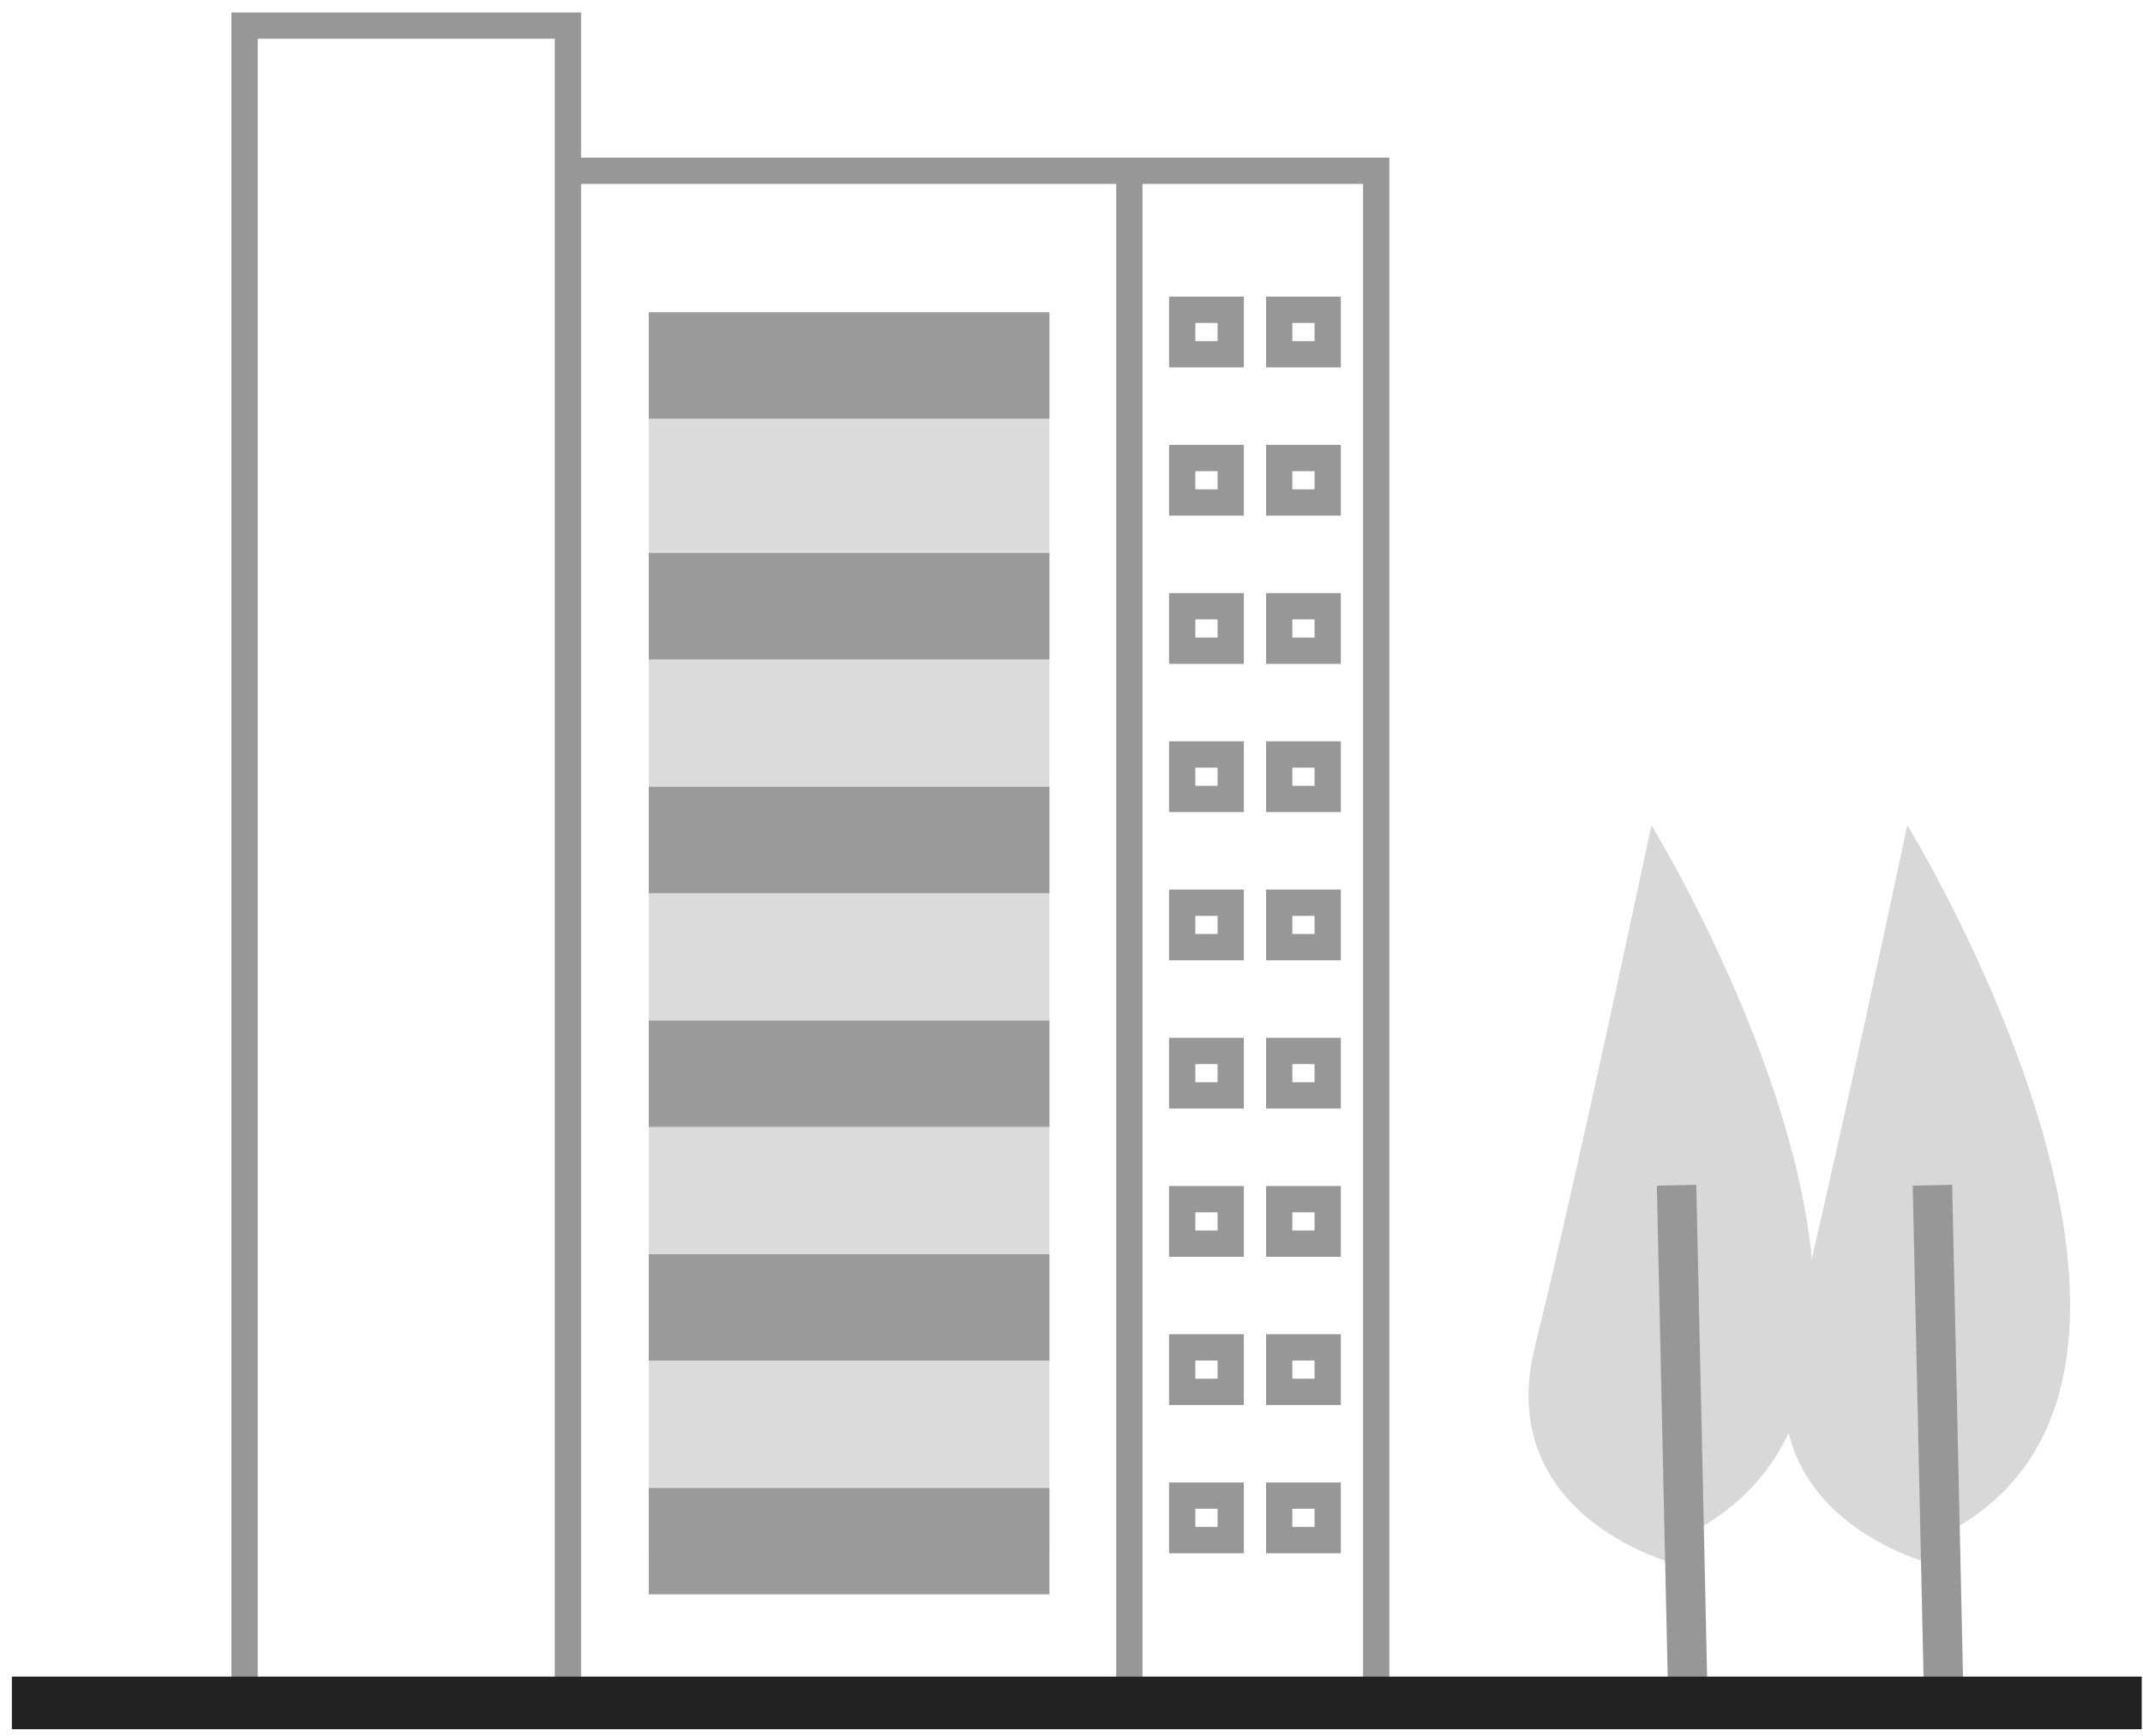
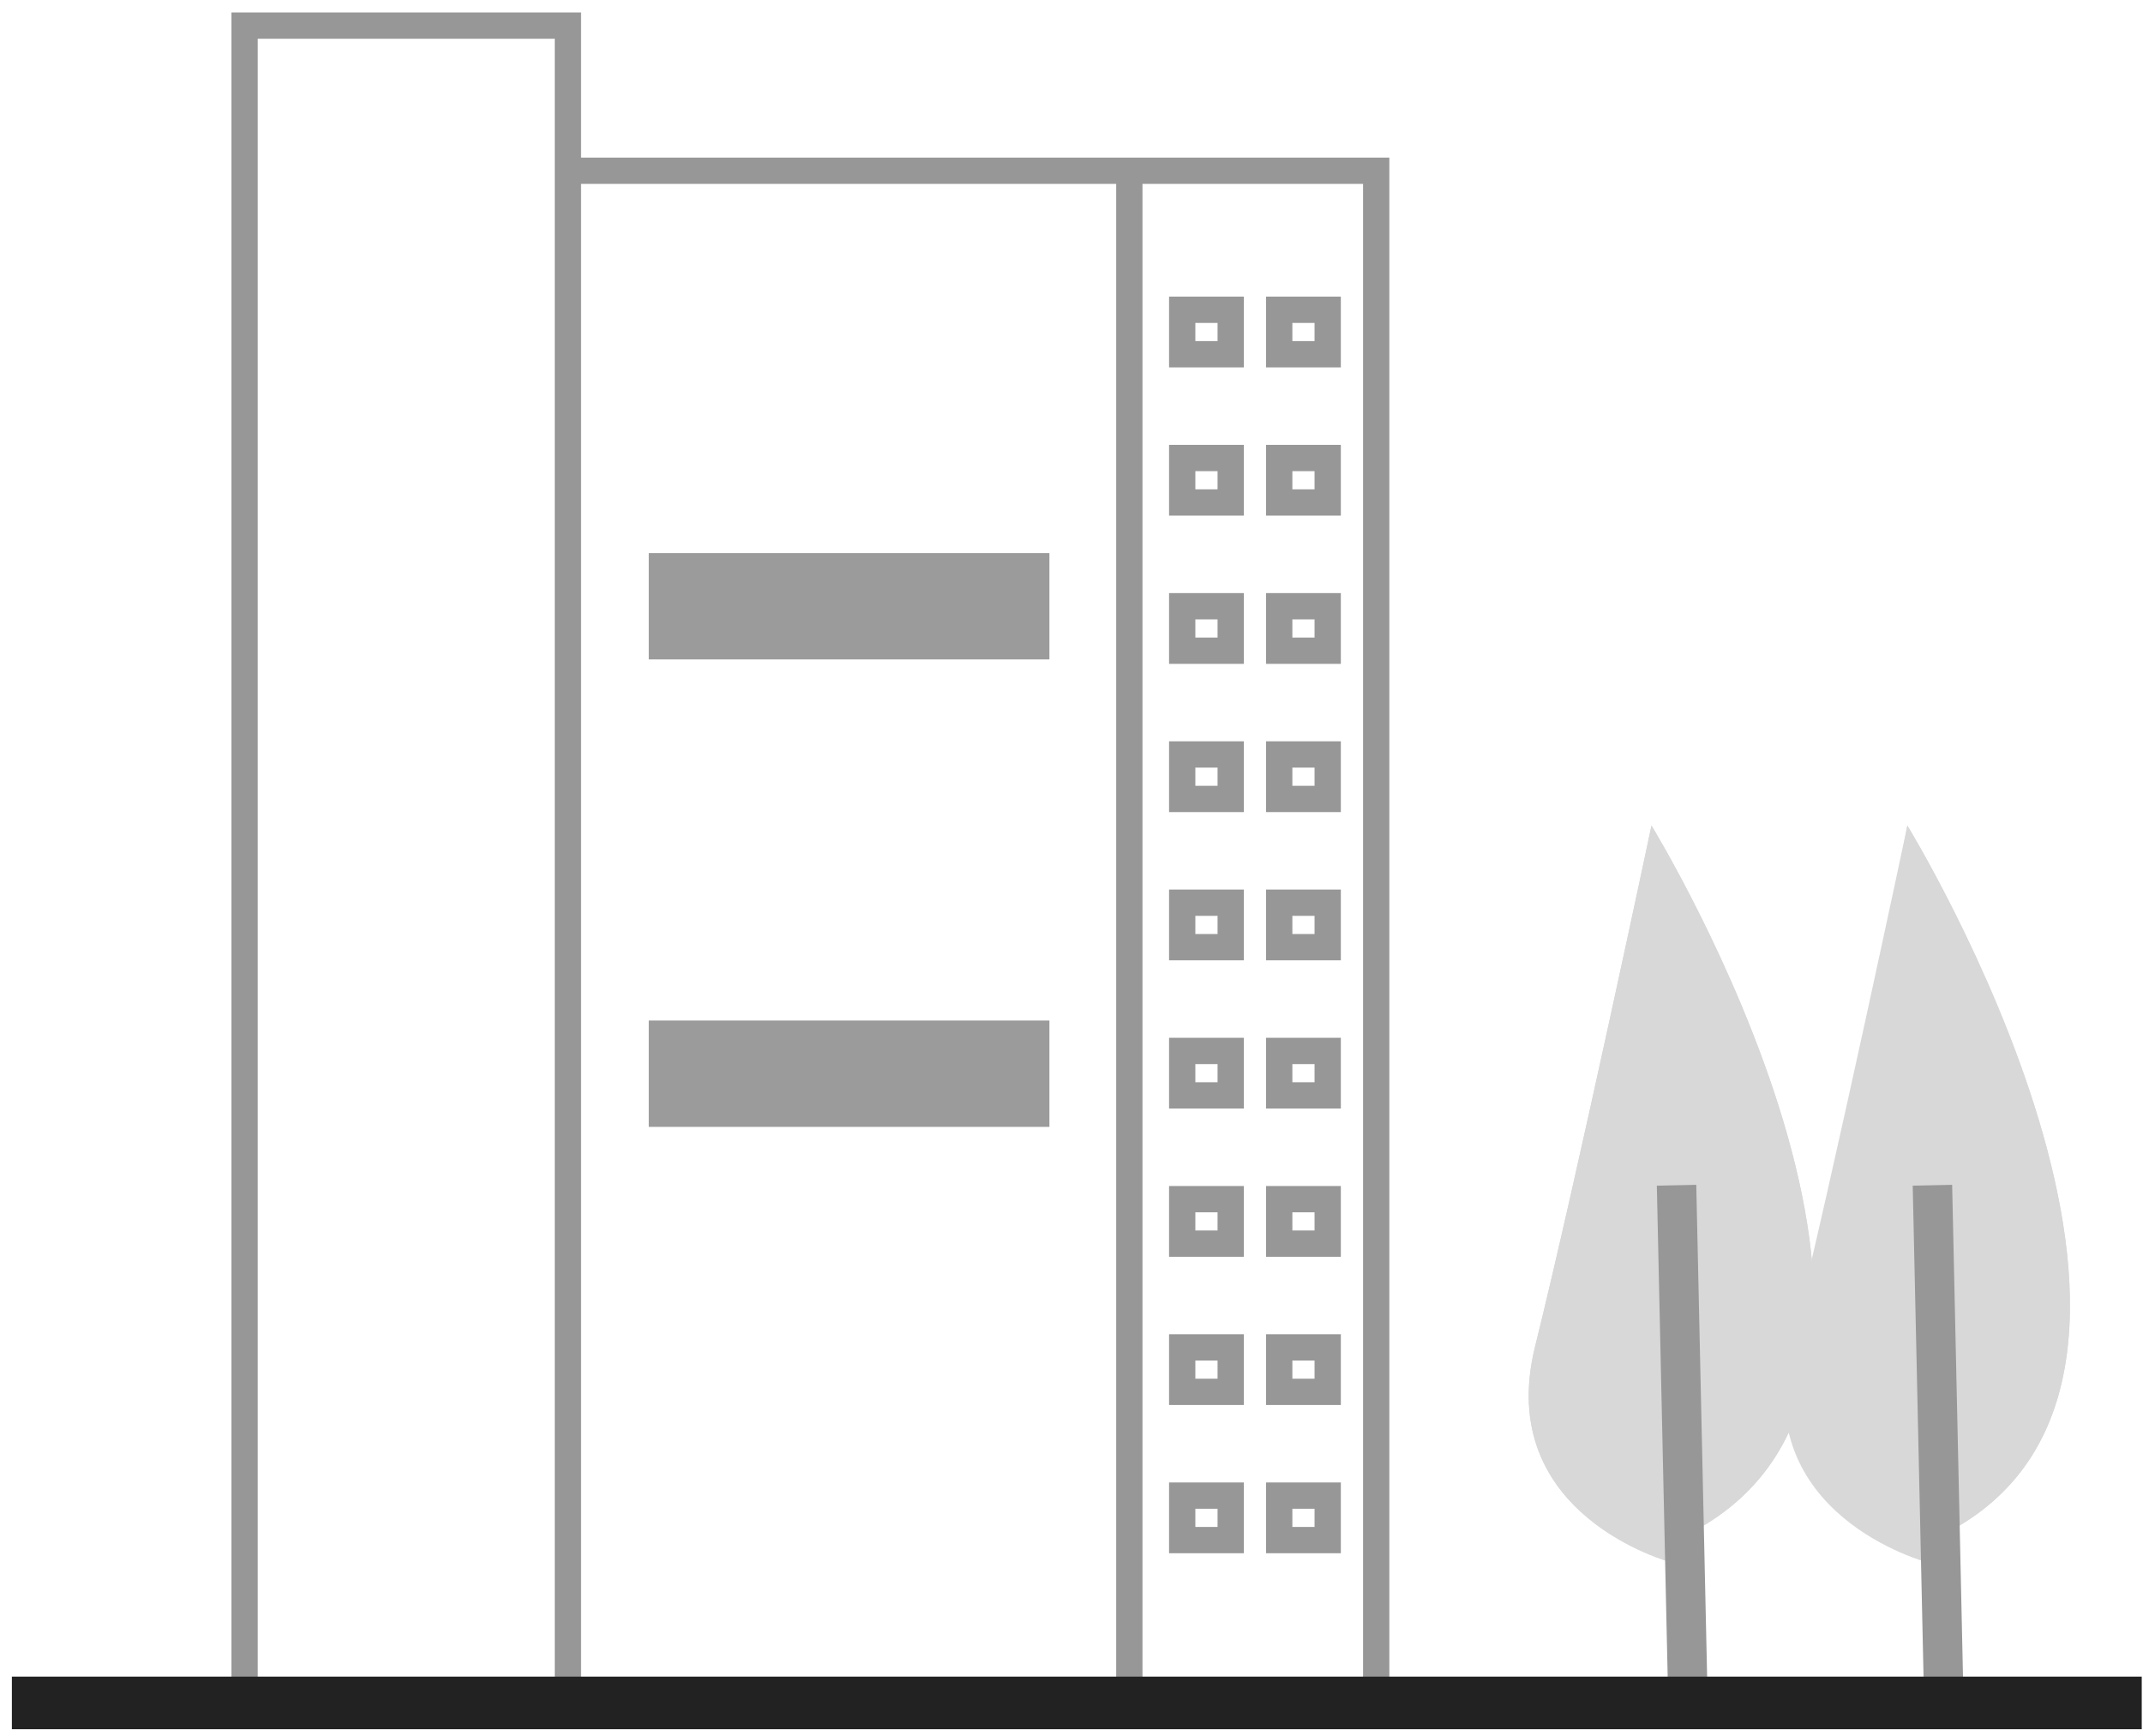
<svg xmlns="http://www.w3.org/2000/svg" width="163" height="132" viewBox="0 0 163 132">
  <g fill="none" fill-rule="evenodd" transform="translate(2 1)">
    <g transform="translate(16.027 .742)">
      <path stroke="#979797" stroke-width="2" d="M67.872,11.663 L67.872,126.921" />
      <polygon stroke="#979797" stroke-width="2" points="71.894 25.2 75.583 25.2 75.583 21.818 71.894 21.818" />
      <polygon stroke="#979797" stroke-width="2" points="79.272 25.2 82.96 25.2 82.96 21.818 79.272 21.818" />
      <polygon stroke="#979797" stroke-width="2" points="71.894 36.474 75.583 36.474 75.583 33.092 71.894 33.092" />
      <polygon stroke="#979797" stroke-width="2" points="79.272 36.474 82.96 36.474 82.96 33.092 79.272 33.092" />
      <polygon stroke="#979797" stroke-width="2" points="71.894 47.747 75.583 47.747 75.583 44.365 71.894 44.365" />
      <polygon stroke="#979797" stroke-width="2" points="79.272 47.747 82.96 47.747 82.96 44.365 79.272 44.365" />
      <polygon stroke="#979797" stroke-width="2" points="71.894 59.021 75.583 59.021 75.583 55.638 71.894 55.638" />
      <polygon stroke="#979797" stroke-width="2" points="79.272 59.021 82.96 59.021 82.96 55.638 79.272 55.638" />
      <polygon stroke="#979797" stroke-width="2" points="71.894 81.567 75.583 81.567 75.583 78.186 71.894 78.186" />
      <polygon stroke="#979797" stroke-width="2" points="79.272 81.567 82.96 81.567 82.96 78.186 79.272 78.186" />
      <polygon stroke="#979797" stroke-width="2" points="71.894 70.294 75.583 70.294 75.583 66.912 71.894 66.912" />
      <polygon stroke="#979797" stroke-width="2" points="79.272 70.294 82.96 70.294 82.96 66.912 79.272 66.912" />
      <polygon stroke="#979797" stroke-width="2" points="71.894 92.841 75.583 92.841 75.583 89.459 71.894 89.459" />
      <polygon stroke="#979797" stroke-width="2" points="79.272 92.841 82.96 92.841 82.96 89.459 79.272 89.459" />
      <polygon stroke="#979797" stroke-width="2" points="71.894 104.114 75.583 104.114 75.583 100.732 71.894 100.732" />
      <polygon stroke="#979797" stroke-width="2" points="79.272 104.114 82.96 104.114 82.96 100.732 79.272 100.732" />
      <polygon stroke="#979797" stroke-width="2" points="71.894 115.388 75.583 115.388 75.583 112.005 71.894 112.005" />
      <polygon stroke="#979797" stroke-width="2" points="79.272 115.388 82.96 115.388 82.96 112.005 79.272 112.005" />
      <polyline stroke="#979797" stroke-width="2" points="25.169 11.244 86.649 11.244 86.649 126.921 25.169 126.921 25.169 .205 .577 .205 .577 126.921 25.169 126.921" />
-       <rect width="30.473" height="93.96" x="31.32" y="22.009" fill="#DBDBDB" fill-rule="nonzero" />
-       <rect width="30.473" height="8.089" x="31.32" y="22.009" fill="#9B9B9B" fill-rule="nonzero" />
      <rect width="30.473" height="8.089" x="31.32" y="40.321" fill="#9B9B9B" fill-rule="nonzero" />
-       <rect width="30.473" height="8.089" x="31.32" y="58.097" fill="#9B9B9B" fill-rule="nonzero" />
      <rect width="30.473" height="8.089" x="31.32" y="75.873" fill="#9B9B9B" fill-rule="nonzero" />
-       <rect width="30.473" height="8.089" x="31.32" y="93.649" fill="#9B9B9B" fill-rule="nonzero" />
-       <rect width="30.473" height="8.089" x="31.32" y="111.425" fill="#9B9B9B" fill-rule="nonzero" />
    </g>
    <path fill="#D8D8D8" d="M11.187,56.085 C11.187,56.085 -2.366,52.51 0.819,39.667 C4.005,26.825 9.673,0.051 9.673,0.051 C9.673,0.051 35.262,41.762 12.822,53.749" transform="translate(113.942 61.74)" />
-     <path fill="#D8D8D8" d="M11.187,56.085 C11.187,56.085 -2.366,52.51 0.819,39.667 C4.005,26.825 9.673,0.051 9.673,0.051 C9.673,0.051 35.262,41.762 12.822,53.749" transform="translate(133.404 61.74)" />
+     <path fill="#D8D8D8" d="M11.187,56.085 C4.005,26.825 9.673,0.051 9.673,0.051 C9.673,0.051 35.262,41.762 12.822,53.749" transform="translate(133.404 61.74)" />
    <path fill="#D8D8D8" d="M125.129,117.825 C125.129,117.825 111.576,114.25 114.761,101.407 C117.946,88.565 123.614,61.791 123.614,61.791 C123.614,61.791 149.203,103.502 126.764,115.488" />
    <path fill="#D8D8D8" d="M144.591,117.825 C144.591,117.825 131.038,114.25 134.223,101.407 C137.409,88.565 143.077,61.791 143.077,61.791 C143.077,61.791 168.666,103.502 146.226,115.488" />
    <path stroke="#979797" stroke-width="3" d="M126.349 126.63C126.073 114.135 125.797 101.639 125.521 89.143M145.811 126.63C145.535 114.135 145.259 101.639 144.984 89.143" />
    <path stroke="#222" stroke-linecap="square" stroke-width="4" d="M0.904,128.514 L158.904,128.514" />
  </g>
</svg>